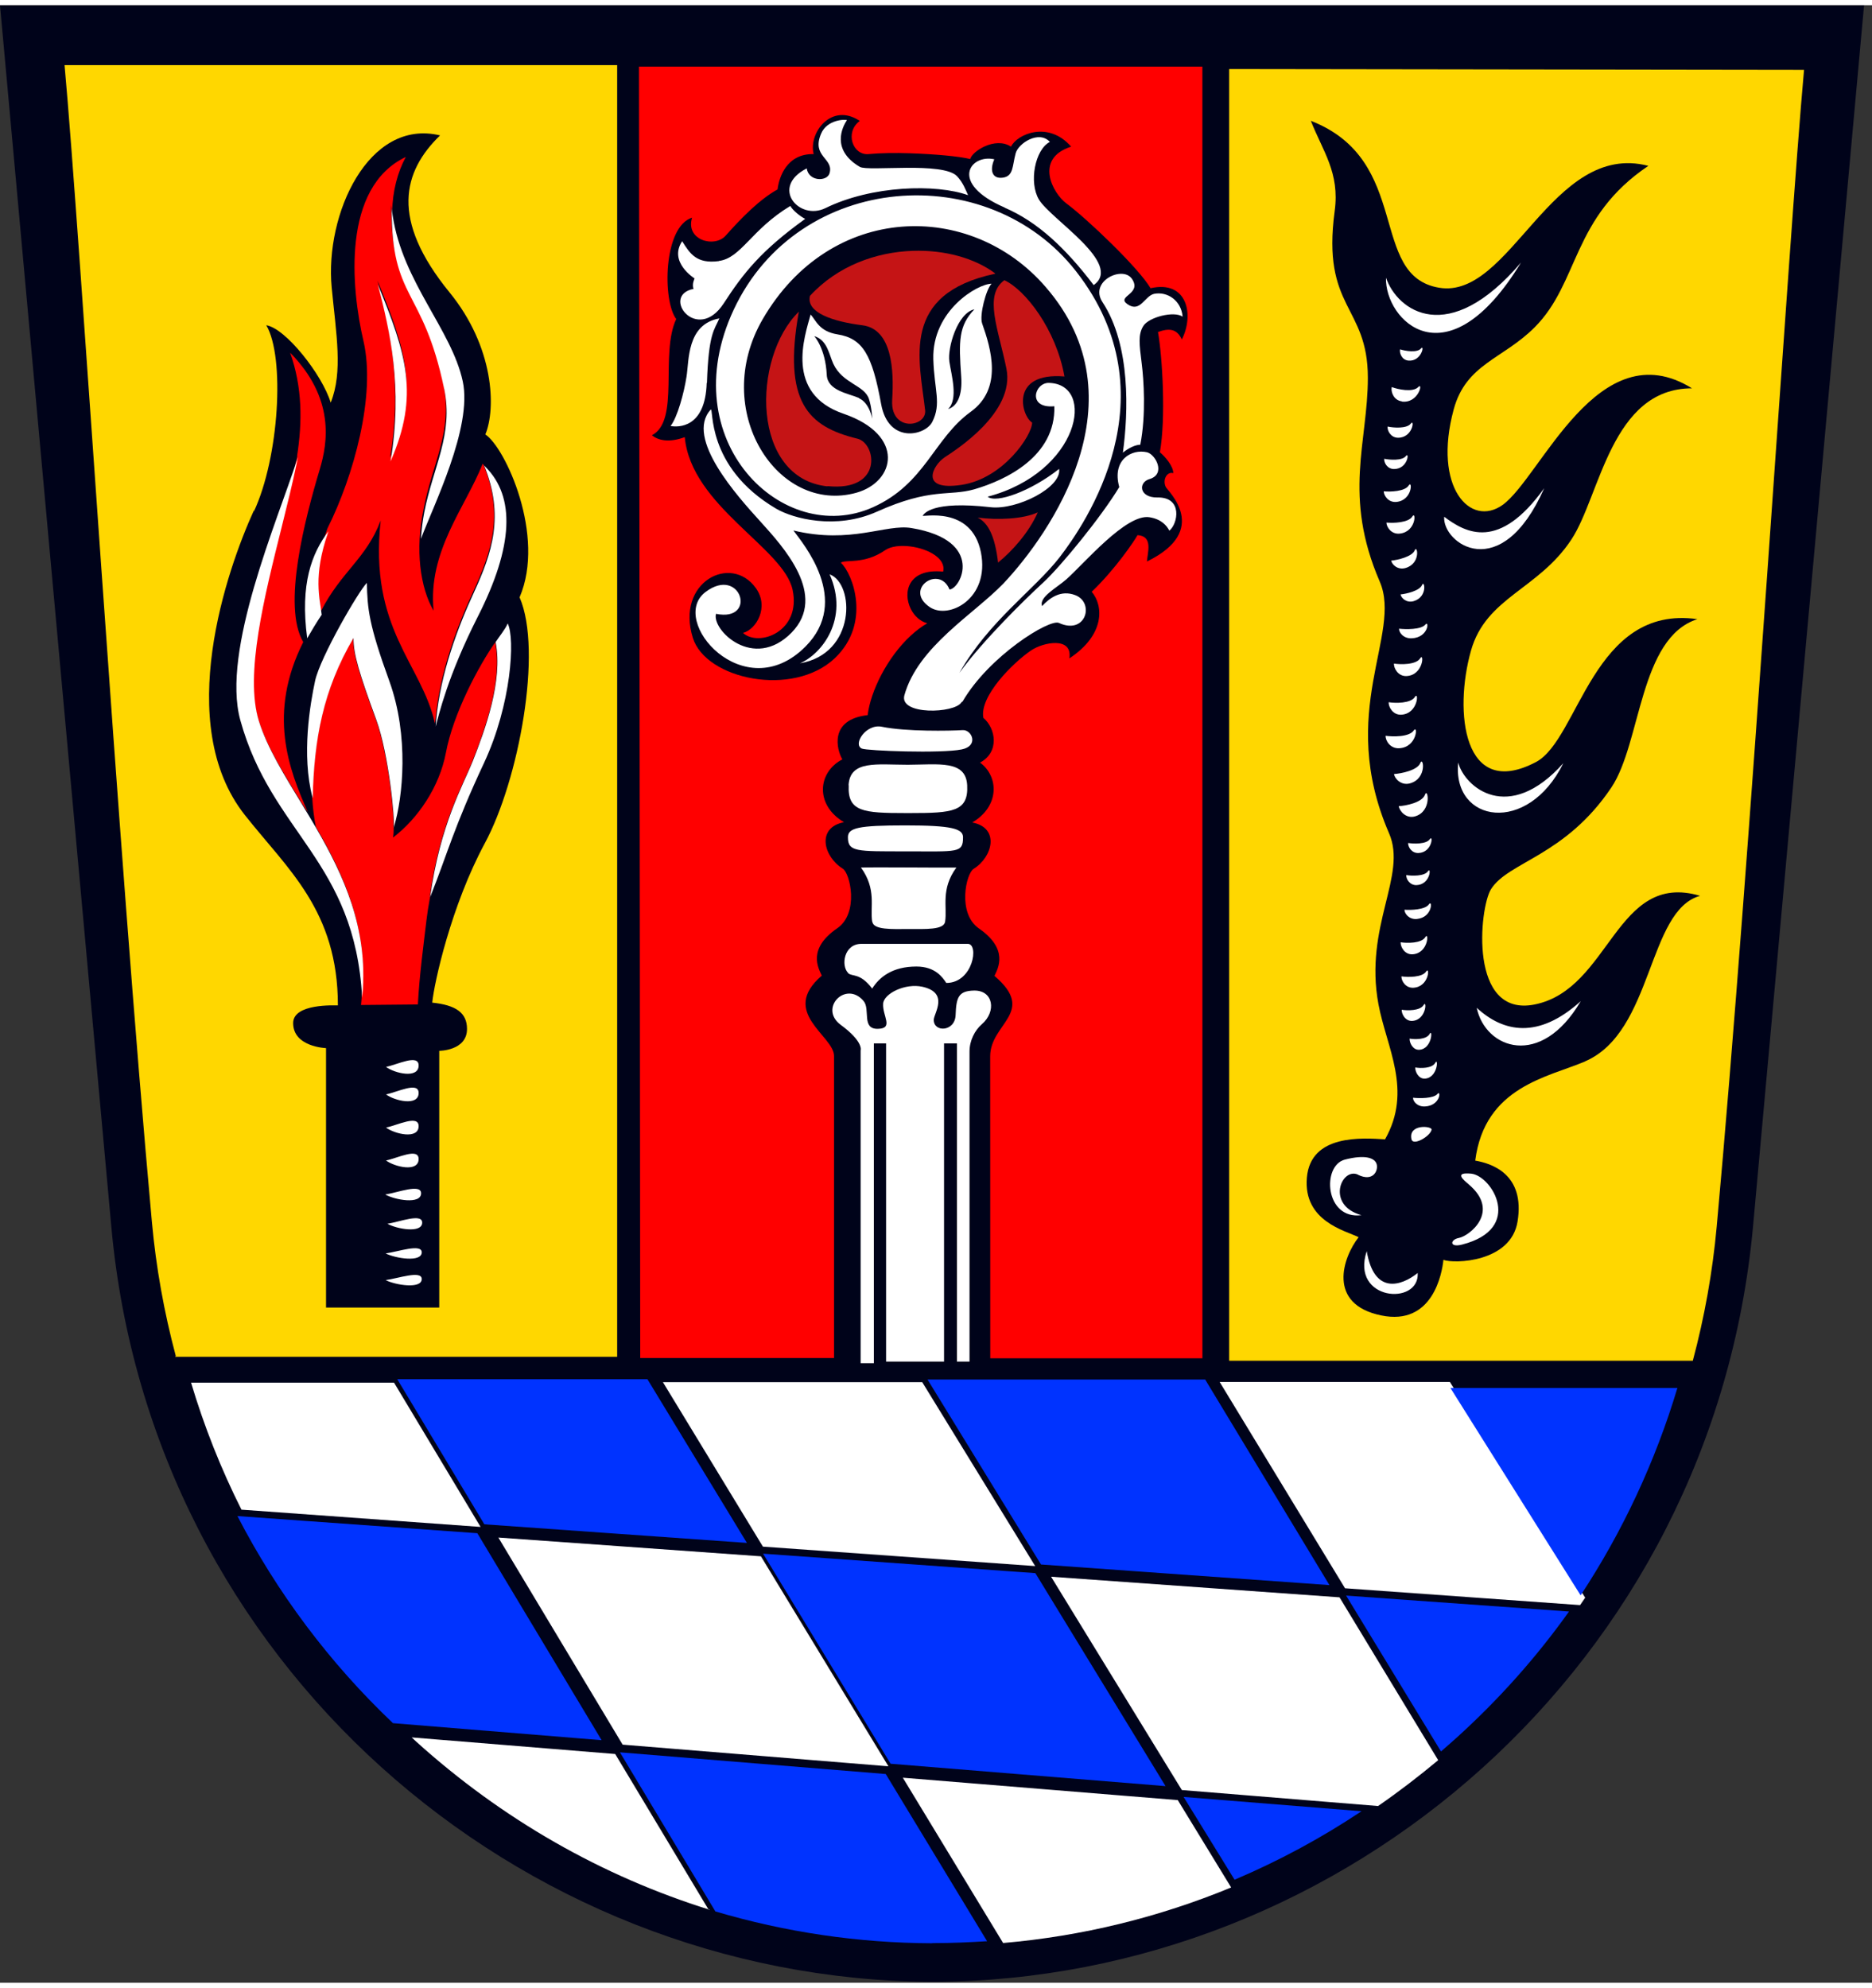
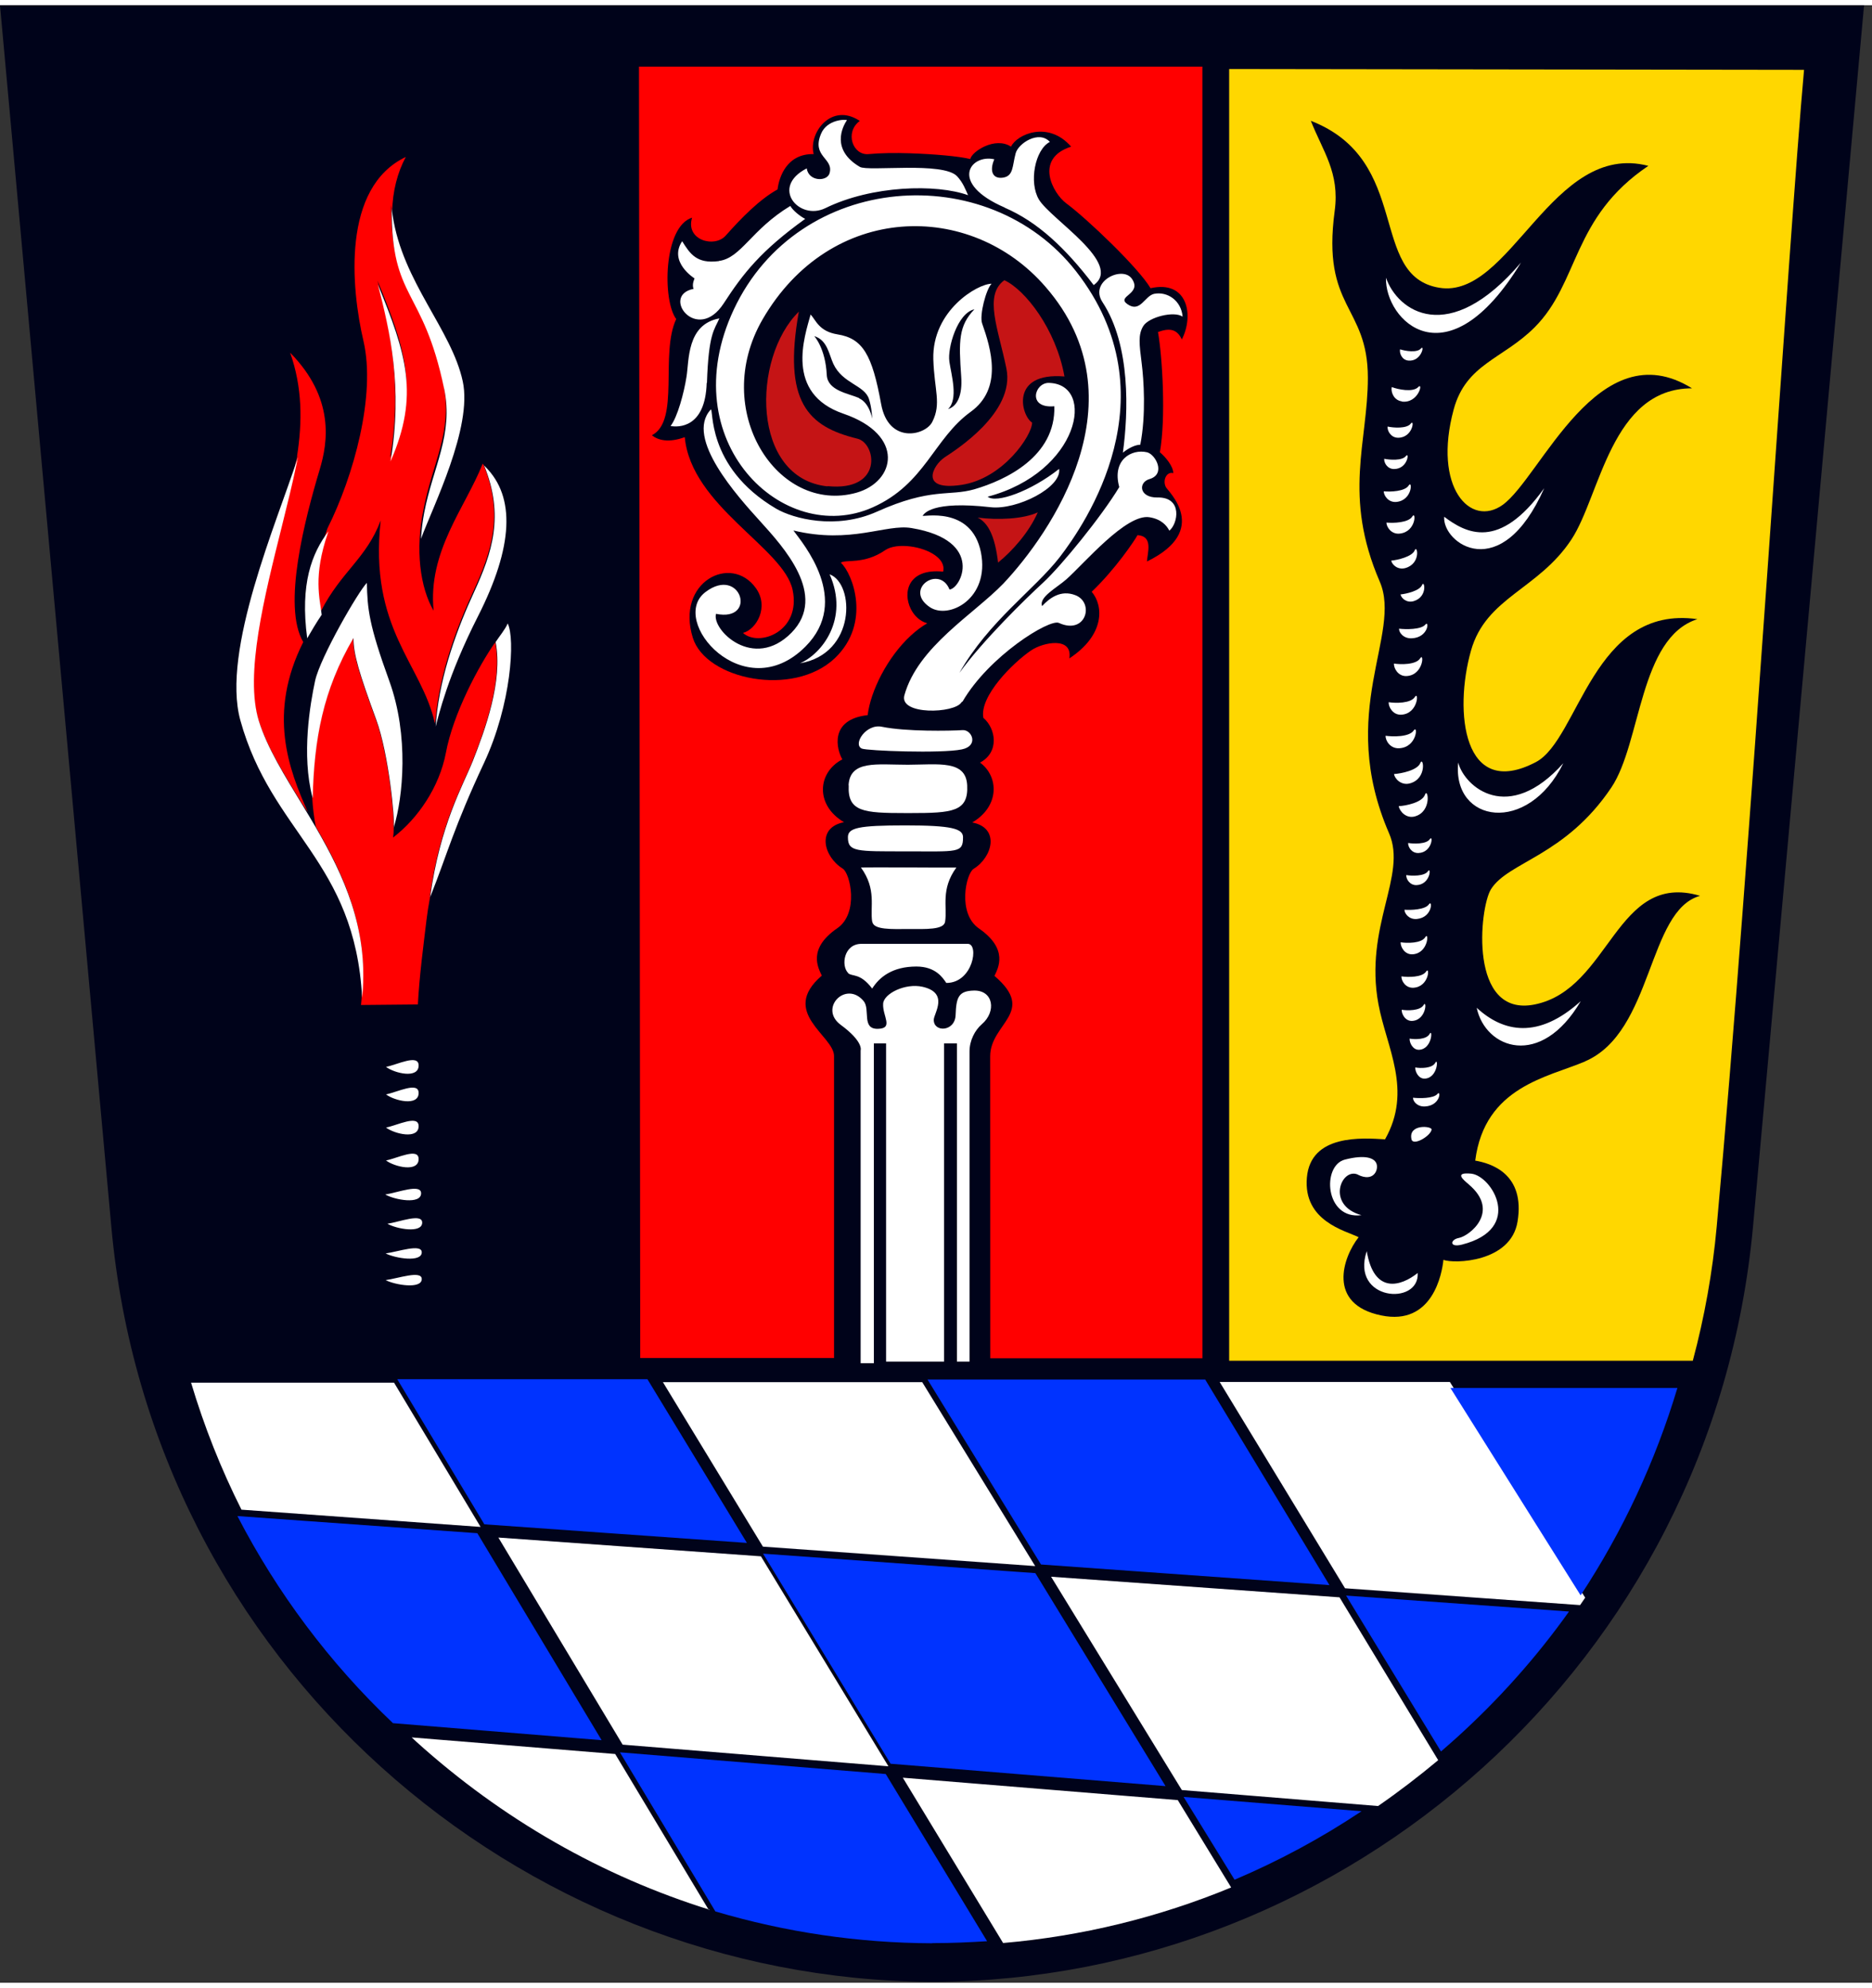
<svg xmlns="http://www.w3.org/2000/svg" width="471" height="500" version="1.1" viewBox="0 0 125 132">
  <rect x="0" y="0" width="125" height="132" fill="#333333" stroke="none" />
  <g transform="translate(-4.15 -11.7)">
    <g transform="matrix(1.8 0 0 -1.8 4.15 11.7)">
-       <path d="m0 0s2.65-29.1 4.13-45.3c1.47-16.2 15.1-27.9 30.4-28h0.05 0.05c15.3 0.05 28.9 11.8 30.4 28 1.47 16.2 4.12 45.3 4.12 45.3z" fill="#00031a" />
+       <path d="m0 0s2.65-29.1 4.13-45.3c1.47-16.2 15.1-27.9 30.4-28h0.05 0.05c15.3 0.05 28.9 11.8 30.4 28 1.47 16.2 4.12 45.3 4.12 45.3" fill="#00031a" />
    </g>
    <g transform="matrix(1.8 0 0 -1.8 110 82.2)" fill="#ffd700">
      <path d="m0 0c-1.38-0.589-3.73-0.933-4.08-3.68 0.589-0.099 1.86-0.49 1.57-2.26-0.246-1.52-2.36-1.57-2.75-1.42-0.049-0.491-0.393-2.46-2.31-2.06-2.02 0.415-1.42 2.16-0.835 2.9-0.491 0.245-2.06 0.589-1.92 2.21s2.06 1.47 2.9 1.42c1.03 1.82 0.054 3.4-0.245 5.01-0.541 2.9 1.08 4.77 0.393 6.34-1.96 4.52 0.498 7.38-0.344 9.33-1.38 3.19-0.442 5.17-0.442 7.56 0 2.7-1.72 2.55-1.23 6.19 0.192 1.42-0.442 2.21-0.885 3.34 3.78-1.47 2.11-5.75 4.76-6.19 2.65-0.442 4.18 5.45 7.76 4.52-2.85-1.92-2.55-4.32-4.22-5.99-1.18-1.18-2.54-1.35-3-3.04-0.786-2.9 0.623-4.4 1.82-3.54 1.42 1.03 3.54 6.48 7.02 4.32-3 0-3.4-3.97-4.47-5.6-1.23-1.87-3.17-2.14-3.73-4.13-0.638-2.26-0.294-5.55 2.41-4.13 1.6 0.845 2.11 5.85 5.99 5.3-2.16-0.687-2.08-4.58-3.19-6.24-1.72-2.56-3.83-2.75-4.47-3.78-0.428-0.691-0.835-4.76 1.62-4.27 2.82 0.563 3 4.96 6.14 4.03-1.96-0.541-1.73-5.05-4.27-6.14m-13.2 36.8v-47.9h17.2c0.433 1.62 0.732 3.28 0.886 4.97 1.26 13.8 2.67 36.6 3.24 42.9z" fill="#ffd700" />
    </g>
    <g transform="matrix(1.8 0 0 -1.8 21.1 45.5)" fill="#ffd700">
-       <path d="m0 0c0.939 2.01 1.16 5.73 0.461 6.91 0.718-0.111 2.08-1.84 2.39-2.87 0.461 1.14 0.202 2.54 0.037 4.27-0.258 2.71 1.36 6.28 4.02 5.64-1.38-1.34-1.86-3.11 0.35-5.82 1.66-2.03 1.73-4.31 1.33-5.27 0.737-0.479 2.25-3.76 1.27-6.04 0.866-1.99-0.036-6.8-1.29-9.12-1.25-2.32-1.88-5.18-1.95-5.91 0.866-0.09 1.29-0.368 1.29-0.976 0-0.811-1.03-0.811-1.03-0.811v-9.52h-4.2v9.62s-1.23 0.04-1.22 0.939c0.015 0.718 1.53 0.645 1.66 0.645 0 3.52-1.86 5.04-3.46 7.07-2.65 3.37-0.656 9.1 0.35 11.3m-2.93-31.4h16.4v47.9h-20.5c0.577-6.33 1.98-29.1 3.24-42.9 0.154-1.69 0.453-3.35 0.886-4.97" fill="#ffd700" />
-     </g>
+       </g>
    <g transform="matrix(1.8 0 0 -1.8 70.6 29.6)">
-       <path d="m0 0c-0.767 0.571-1.88 0.874-3.05 0.836-1.37-0.044-2.8-0.56-3.82-1.67-0.155-0.621 0.857-0.953 1.94-1.09 1.11-0.136 1.18-1.67 1.11-2.76-0.046-0.716 0.406-0.944 0.773-0.883 0.26 0.043 0.478 0.231 0.449 0.495-0.214 1.88-0.932 4.31 2.6 5.06" fill="#c51415" />
-     </g>
+       </g>
    <g transform="matrix(1.8 0 0 -1.8 46.9 102)" fill="#f00">
      <path d="m0 0h7.19v11.2c0 0.754-2.04 1.62-0.454 2.98-0.135 0.291-0.537 0.995 0.577 1.76 0.808 0.558 0.479 2.04 0.197 2.21-0.713 0.442-0.983 1.52 0.049 1.72-1.08 0.638-0.983 1.85-0.061 2.33-0.212 0.357-0.5 1.48 0.939 1.64 0.106 0.889 0.73 2.15 1.6 2.95 0.192 0.177 0.397 0.333 0.611 0.457-0.266 0.07-0.483 0.274-0.611 0.531-0.154 0.31-0.179 0.689 0 0.975 0.177 0.284 0.552 0.474 1.2 0.409 0.118 0.483-0.546 0.845-1.2 0.932-0.369 0.05-0.735 0.013-0.955-0.139-0.774-0.535-1.46-0.332-1.64-0.461 0.442-0.405 1.14-2.24-0.221-3.54-1.55-1.47-4.79-0.792-5.27 0.755-0.642 2.07 1.42 3.13 2.34 1.84 0.5-0.7 0.019-1.53-0.479-1.66 0.59-0.535 2.17 0.05 1.84 1.6-0.331 1.55-3.76 3.1-4 5.66-0.608-0.221-0.995-0.111-1.22 0.07 1.05 0.535 0.295 3.02 0.903 4.31-0.516 0.682-0.479 3.43 0.589 3.76-0.258-0.829 0.829-1.14 1.25-0.663 0.563 0.636 1.25 1.34 1.92 1.71 0.055 0.442 0.331 1.33 1.34 1.31-0.202 0.792 0.664 1.93 1.71 1.23-0.571-0.424-0.258-1.29 0.331-1.23 0.427 0.04 0.984 0.05 1.54 0.03 0.905-0.03 1.82-0.112 2.23-0.214 0.05 0.276 0.921 0.847 1.51 0.46 0.221 0.461 1.38 0.976 2.23 0-1.38-0.442-0.679-1.73-0.184-2.1 0.774-0.571 2.69-2.4 3.13-3.15 1.38 0.313 1.62-1.01 1.16-1.9-0.184 0.405-0.479 0.423-0.884 0.276 0.166-0.94 0.295-3.2 0.07-4.46 0.202-0.166 0.497-0.516 0.497-0.774-0.24 0.07-0.407-0.255-0.276-0.516 0.07-0.147 1.68-1.6-0.7-2.76 0.02 0.332 0.239 0.94-0.35 0.977-0.111-0.203-0.811-1.25-1.7-2.1 0.442-0.516 0.497-1.6-0.829-2.47 0.129 0.811-0.958 0.608-1.42 0.295-0.676-0.46-1.92-1.7-1.77-2.5 0.464-0.395 0.606-1.27-0.123-1.66 0.7-0.513 0.733-1.62-0.289-2.22 1.03-0.197 0.762-1.28 0.05-1.72-0.282-0.176-0.61-1.65 0.197-2.21 1.11-0.77 0.712-1.47 0.577-1.76 1.58-1.35-0.159-1.75-0.159-2.98l3e-3 -11.2h7.87l-1e-3 47.9h-20.9z" fill="#f00" />
    </g>
    <g transform="matrix(1.8 0 0 -1.8 67.2 41.9)">
      <path d="m0 0c-0.407-0.272-0.956-1.25 0.64-1.01 1.55 0.233 2.62 1.84 2.62 2.31-0.407 0.252-0.834 1.88 1.2 1.71-0.311 1.75-1.46 3.22-2.23 3.57-0.776-0.562-0.218-1.82 0.077-3.28 0.33-1.63-1.9-3.03-2.31-3.3" fill="#c51415" />
    </g>
    <g transform="matrix(1.8 0 0 -1.8 70.8 48.9)">
      <path d="m0 0c0.524 0.427 1.14 1.11 1.47 1.86-0.543-0.252-1.49-0.291-2.23-0.194 0.388-0.194 0.641-0.679 0.757-1.67" fill="#c51415" />
    </g>
    <g transform="matrix(1.8 0 0 -1.8 59.4 43.8)">
      <path d="m0 0c2.08-0.213 1.82 1.59 1.11 1.76-1.83 0.444-2.77 1.36-2.17 4.71-1.75-1.71-1.78-6.19 1.07-6.48" fill="#c51415" />
    </g>
    <g transform="matrix(1.8 0 0 -1.8 110 118)" fill="#fff">
      <path d="m0 0-5.02 8h-8.54l4.65-7.65 8.72-0.624c0.063 0.09 0.125 0.181 0.186 0.271m-9.11 0.017-10.7 0.764 4.85-7.91 7.28-0.593c0.765 0.528 1.51 1.1 2.23 1.7zm-25.1 7.98 3.71-6.1 10.1-0.721-4.19 6.82zm19.1-15.5-10.2 0.831 3.72-6.13c2.92 0.252 5.77 0.949 8.46 2.06zm-17.4-4.07-3.47 5.78-7.55 0.615c0.06-0.051 0.11-0.103 0.166-0.154 3.18-2.87 6.88-4.99 10.9-6.24m-8.51 14.2-3.21 5.35h-7.53c0.488-1.63 1.11-3.2 1.87-4.71zm10.4-1.09-9.74 0.696 4.61-7.68 9.86-0.803z" fill="#fff" />
    </g>
    <g transform="matrix(1.8 0 0 -1.8 101 104)" fill="#03f">
      <path d="m0 0 4.83-7.69c1.56 2.37 2.77 4.96 3.59 7.69zm4.4-8.29-8.27 0.591 3.52-5.78c0.192 0.166 0.383 0.333 0.572 0.503 1.57 1.42 2.97 2.99 4.18 4.69m-13.5 8.6h-10.3l4.21-6.86 10.7-0.764zm-10.1-20.9h0.04c0.659 0 1.32 0.03 1.97 0.07l-3.76 6.2-9.86 0.804 3.54-5.9c2.59-0.767 5.29-1.17 8.03-1.18zm-16.9 15.2-8.9 0.636c1.47-2.84 3.41-5.44 5.77-7.68l7.74-0.631zm26.2-9.78 1.89-3.07c1.64 0.696 3.21 1.54 4.71 2.54zm-5.5 8.3-10.1 0.721 4.73-7.79 10.2-0.83zm-10.7 1.12-3.69 6.07h-9.28l3.23-5.38z" fill="#03f" />
    </g>
    <g transform="matrix(1.8 0 0 -1.8 22.9 46.3)">
      <path d="M 0,0 C 0.218,0.792 0.417,1.566 0.547,2.331 0.4,1.609 0.204,0.817 0,0" fill="#00031a" />
    </g>
    <g transform="matrix(1.8 0 0 -1.8 30.2 41.9)" fill="#f00">
      <path d="m0 0c0.467 2.78-0.025 4.81-0.467 6.56 1.06-2.58 1.55-4.1 0.467-6.56m-2.56-5.68c0.758 1.47 1.68 1.94 2.21 3.35-0.442-4.03 1.52-5.31 2.01-7.52 0.01 0.06 0.018 0.122 0.027 0.183 0.159 1.72 0.806 3.43 1.4 4.71 0.672 1.46 1.14 2.84 0.373 4.7 0.016-0.015 0.028-0.031 0.043-0.046-0.023 0.026-0.046 0.052-0.07 0.077-0.639-1.62-2.04-3.24-1.82-5.45-0.499 0.851-0.692 2.27-0.369 3.78 0.321 1.68 1.09 2.89 0.738 4.6-0.781 3.76-1.96 3.27-1.94 6.68 9e-3 -0.089 0.021-0.176 0.034-0.263 0.015 0.761 0.199 1.46 0.506 2.03-2.38-1.13-2.03-4.86-1.57-6.83 0.467-2.01-0.368-5.01-1.33-6.93 0-0.01-0.01-0.02-0.013-0.03-0.565-1.63-0.302-2.44-0.236-3.05m-0.927 5.55c-0.131-0.765-0.329-1.54-0.547-2.33-0.653-2.62-1.38-5.5-0.856-7.22 0.309-1.01 0.951-2.03 1.63-3.14 0.074-0.107 0.146-0.214 0.216-0.319-0.713 1.6-1.5 3.66-0.172 6.31-0.786 1.33 0.063 4.57 0.614 6.41 0.295 0.982 0.565 2.63-1.1 4.32 0.454-1.28 0.458-2.56 0.253-3.86 0.01 0.016 0.012 0.034 0.017 0.05-0.015-0.075-0.03-0.152-0.046-0.228m2.44-19.7c-0.01-0.153-0.018-0.304-0.035-0.452l2.11 0.02c0.05 1.03 0.222 2.31 0.32 3.14 0.028 0.236 0.074 0.537 0.138 0.88-0.01-0.02-0.013-0.03-0.019-0.05 0.354 2.67 1.23 4.16 1.57 5.02 0.466 1.18 1.14 3 0.859 4.44-0.603-0.859-1.56-2.64-1.83-4.1-0.24-1.26-1.03-2.43-1.96-3.14 0.018 0.09 0.026 0.23 0.027 0.412-5e-3 -0.02-0.01-0.03-0.015-0.05 0.056 0.277-0.18 2.73-0.644 4-0.627 1.71-0.848 2.41-0.848 3.04-1.12-1.93-1.46-3.74-1.51-5.93 0 0.01 0 0.02-0.01 0.03 0.024-0.404 0.07-0.774 0.135-1.1 1.02-1.75 1.93-3.72 1.72-6.16" fill="#f00" />
    </g>
    <g transform="matrix(1.8 0 0 -1.8 25.6 52.2)">
      <path d="m0 0c4e-3 8e-3 9e-3 0.016 0.013 0.024-4e-3 -6e-3 -0.01-0.014-0.014-0.021 0-1e-3 1e-3 -2e-3 1e-3 -3e-3" fill="#c51415" />
    </g>
    <g fill="#fff">
      <g transform="matrix(1.8 0 0 -1.8 62.5 81)">
        <path d="m0 0h0.454v-11.8h2.15v11.8h0.479v-11.8h0.466v11.5c0 0.405 0.197 0.786 0.455 1.01 0.553 0.474 0.429 1.26-0.283 1.25-0.589-0.01-0.663-0.258-0.688-0.909-0.023-0.626-0.822-0.65-0.81-0.171 6e-3 0.236 0.577 0.994-0.418 1.22-0.645 0.144-1.44-0.257-1.46-0.626-0.031-0.456 0.405-0.921-0.197-0.933-0.616-0.013-0.27 0.724-0.528 1.03-0.654 0.78-1.68-0.27-0.847-0.884 0.858-0.631 0.737-0.945 0.737-0.945v-11.6h0.491zm-0.958 2.61c0.147-0.147 0.442 0.025 0.896-0.577 0.267 0.428 0.755 0.818 1.64 0.818 0.712 0 0.977-0.413 1.11-0.609 0.995 0 1.22 1.45 0.799 1.45h-3.95c-0.651 0-0.762-0.81-0.491-1.08m0.897 1.9c0.047-0.307 0.728-0.273 1.35-0.27 0.625-0 1.3-0.037 1.35 0.27 0.086 0.558-0.172 1.2 0.418 2.01-0.494-0.01-2.99 0.019-3.54 0 0.589-0.81 0.331-1.46 0.417-2.01m1.24 2.61c1.94 0 2.13-0.073 2.13 0.524 0 0.318-0.422 0.439-2.14 0.439-1.75 0-2.13-0.092-2.13-0.439 0-0.544 0.31-0.524 2.15-0.524m-2.12 2.45c-0.05-0.981 0.54-1.03 2.11-1.03h0.174c1.57 0 2.16 0.051 2.11 1.03-0.048 0.941-1.05 0.768-2.2 0.762-1.15 0-2.15 0.179-2.2-0.762m0.497 1.36c0.181-0.08 2.93-0.187 3.7-0.03 0.647 0.129 0.378 0.739 0.031 0.716-0.467-0.03-2.09-0.06-2.99 0.124-0.591 0.125-1.09-0.653-0.747-0.809m-0.1 13c-0.391 0.171-1.17 0.269-1.2 0.856-0.049 1-0.465 1.44-0.465 1.44 0.49-0.147 0.546-0.677 0.71-1.03 0.342-0.734 1.15-0.783 1.32-1.3 0.108-0.324 0.122-0.734 0.122-0.734s-0.098 0.587-0.489 0.758m3.35 1.37c-0.074 0.489 0.293 1.79 0.929 1.93-0.587-0.612-0.584-1.17-0.489-2.5 0.049-0.685-0.147-1.1-0.489-1.2 0.391 0.367 0.122 1.27 0.049 1.76m0.493-12.6c0.977 1.68 3.22 3.07 3.57 2.91 1.01-0.46 1.33 0.756 0.608 1.03-0.54 0.208-0.958-0.111-1.23-0.405-0.129 0.331 0.547 0.679 0.902 0.994 0.664 0.59 2.22 2.44 3.08 2.3 0.442-0.07 0.644-0.313 0.737-0.497 0.313 0.239 0.515 1.25-0.443 1.23-0.675-0.01-0.72 0.556-0.294 0.682 0.626 0.184 0.221 0.921-0.09 0.994-0.569 0.134-1.31-0.276-1.03-1.29-0.663-1.1-2.16-2.93-2.82-3.54-0.664-0.608-2.25-2.16-3.11-3.35 1.09 1.92 2.78 3.08 3.72 4.29 0.94 1.22 4.22 5.97 0.608 10.6-3.27 4.19-10.3 3.7-12.7-1.42-2.28-4.88 1.84-8.82 5.16-7.33 1.94 0.865 2.26 2.55 3.63 3.54 1.2 0.866 0.756 2.34 0.424 3.28-0.106 0.3 0.148 1.27 0.35 1.47-0.516 0-2.21-0.995-2.16-2.8 0.037-1.16 0.306-1.64-0.037-2.32-0.258-0.516-1.63-0.836-1.9 0.663-0.332 1.82-0.676 2.43-1.62 2.58-0.682 0.111-0.793 0.516-0.995 0.737-0.221-0.811-0.971-2.93 1.22-3.68 2.3-0.792 1.93-2.52 0.479-2.93-2.93-0.817-5.43 3.06-3.48 6.43 2.52 4.34 7.72 4.42 10.5 1.2 3.63-4.18 0.184-9.14-1.57-11-1.1-1.14-3.17-2.34-3.67-4.14-0.206-0.746 1.87-0.681 2.12-0.258m6.32 15.7c-0.341 0.504-1.6-0.09-1.09-0.866 1.05-1.6 0.958-4.09 0.755-5.58 0.203 0.165 0.461 0.294 0.645 0.294 0.221 1.11 0.126 2.44 0.055 3-0.092 0.737-0.139 1.08 0.056 1.4 0.202 0.332 1.14 0.571 1.46 0.35-0.05 0.589-0.553 0.939-1.05 0.847-0.357-0.07-0.516-0.718-0.995-0.386-0.437 0.302 0.553 0.368 0.166 0.939m-4.72 2.64c1.21-0.52 2.25-1.49 3.3-2.87 1.11 0.792-1.58 2.43-2.03 3.17-0.382 0.637-0.147 1.86 0.405 2.14-0.405 0.442-1.17-0.05-1.27-0.424-0.129-0.479-0.073-0.847-0.479-0.903-0.383-0.05-0.497 0.258-0.313 0.682-0.884 0.203-1.71-0.884 0.387-1.79m-7.35 1.45c-1.36-0.7-0.276-1.95 0.7-1.47 1.72 0.843 4.11 0.903 5.29 0.479-0.092 0.203-0.184 0.461-0.405 0.7-0.513 0.555-3.3 0.169-3.61 0.35-1.08 0.635-0.645 1.49-0.479 1.73-0.055 0.04-0.735 0.03-0.958-0.498-0.368-0.865 0.481-0.904 0.313-1.47-0.092-0.313-0.773-0.313-0.847 0.184m-3.26-3.44c-0.827-0.11-1.07 0.276-1.36 0.737-0.516-0.774 0.46-1.38 0.46-1.38s-0.11-0.221-0.036-0.387c-1.24-0.239 0.128-2.06 1.12-0.534 0.72 1.11 1.38 1.95 3.02 3.13-0.184 0.09-0.46 0.313-0.552 0.479-1.46-0.884-1.82-1.93-2.65-2.04m-0.443-4.53c0.061 1.86 0.276 1.97 0.461 2.4-1.22-0.221-1.12-1.58-1.22-2.17-0.092-0.589-0.332-1.49-0.59-1.82 0.277-0.05 1.29-0.09 1.34 1.6m3.46-10.4c2.08 0.35 2.04 2.95 1.1 3.3 0.737-1.66-0.294-2.96-1.1-3.3m5.55 2.73c-0.368 0.94-1.72 0.02-0.737-0.645 0.7-0.479 2.24 0.307 1.9 2.03-0.353 1.76-2.21 1.29-2.16 1.36 0.056 0.07 0.327 0.562 2.52 0.313 0.976-0.111 2.65 0.737 2.54 1.42-1.05-0.83-2.34-1.29-2.65-1.03 3.41 0.902 4.04 4.18 2.27 4.22-0.535 0.011-0.81-0.958 0.203-0.866 0.055-1.86-1.8-2.74-2.97-3.08-0.941-0.269-1.6 0.074-3.61-0.829-1.52-0.682-3.11-0.258-3.74 0.111-2.65 1.56-2.3 3.81-2.43 3.67-0.958-1.05 0.995-3.21 1.84-4.14 0.848-0.94 2.52-2.74 1.16-4.13-1.41-1.43-2.97 0.111-2.8 0.7 1.55-0.313 0.926 1.8-0.387 0.811-1.4-1.05 1.42-4.31 3.7-2.03 1.72 1.72-0.092 3.83-0.442 4.31 2.14-0.516 3.43 0.251 4.38 0.09 2.76-0.46 1.82-2.28 1.4-2.28" fill="#fff" />
      </g>
      <g transform="matrix(1.8 0 0 -1.8 35.7 62.2)">
        <path d="m0 0c-0.339-0.854-1.21-2.35-1.57-5.02 0.01 0.017 0.012 0.032 0.019 0.049 0.62 1.56 0.861 2.54 1.98 4.93 1.01 2.16 1.16 4.61 0.877 5.17-0.093-0.224-0.317-0.485-0.448-0.691 1e-3 -1e-3 1e-3 -1e-3 1e-3 -2e-3 0.278-1.44-0.393-3.26-0.859-4.44m0.056 6.29c-0.591-1.28-1.24-2.99-1.4-4.71-0.01-0.091-0.017-0.181-0.022-0.271 0.112 0.41 0.437 1.86 1.57 4.09 1.31 2.58 1.4 4.43 0.267 5.55-0.015 0.02-0.028 0.03-0.043 0.05 0.765-1.87 0.299-3.25-0.373-4.71m-4.47-1.69c0-0.626 0.221-1.33 0.847-3.04 0.465-1.27 0.7-3.72 0.645-4 0.01 0.015 0.01 0.034 0.014 0.049 0.325 1.07 0.565 3.35-0.18 5.4-0.755 2.08-0.81 2.67-0.829 3.63-0.313-0.313-1.73-2.76-1.92-3.63-0.184-0.861-0.512-2.74-0.099-4.32 0-0.01 0-0.019 0.01-0.028 0.052 2.19 0.383 4 1.51 5.93m0.336-13.2c0.212 2.44-0.706 4.41-1.72 6.16-0.164 0.282-0.33 0.559-0.495 0.83-0.674 1.11-1.32 2.14-1.63 3.14-0.529 1.72 0.203 4.6 0.856 7.22 0.204 0.817 0.4 1.61 0.548 2.33 0.015 0.08 0.031 0.153 0.045 0.227-0.01-0.02-0.011-0.03-0.016-0.05-0.751-2.33-2.83-7.12-2.12-9.7 1.16-4.2 4.25-5.21 4.52-10.3 0 0.045 0.01 0.089 0.01 0.133m-2.05 13.2c0.137 0.241 0.367 0.624 0.514 0.838 0 0.01 0.01 0.015 0.015 0.021 0 0 0.01 0.01 0.01 0.013-0.066 0.61-0.329 1.42 0.235 3.05 0.01 0.017 0.01 0.032 0.016 0.048-0.614-0.81-1.06-1.94-0.788-3.97m3.09 6.56c1.08 2.46 0.589 3.98-0.467 6.56 0.442-1.74 0.934-3.78 0.467-6.56m1.99 2.7c0.353-1.7-0.416-2.91-0.738-4.59-0.059-0.309-0.103-0.634-0.122-0.98 0.442 1.2 1.92 4.13 1.55 5.84-0.413 1.92-2.23 3.68-2.6 6.15-0.013 0.09-0.024 0.174-0.033 0.263-0.025-3.41 1.16-2.92 1.94-6.68" fill="#fff" />
      </g>
      <g transform="matrix(1.8 0 0 -1.8 29.9 96.8)">
        <path d="m0 0c0.353-0.182 1.34-0.344 1.34 0.04 0 0.335-0.883 0.021-1.34-0.04m0 0.99c0.353-0.182 1.34-0.344 1.34 0.04 0 0.335-0.883 0.021-1.34-0.04m0.066 1.1c0.339-0.195 1.29-0.368 1.29 0.043 0 0.358-0.848 0.022-1.29-0.043m1.25 1.13c0 0.369-0.874 0.022-1.33-0.045 0.35-0.201 1.33-0.38 1.33 0.045m-0.092 1.27c0 0.438-0.796 0.026-1.21-0.053 0.318-0.239 1.21-0.451 1.21 0.053m0 1.22c0 0.438-0.796 0.027-1.21-0.053 0.318-0.239 1.21-0.451 1.21 0.053m0 1.23c0 0.438-0.796 0.026-1.21-0.053 0.318-0.239 1.21-0.451 1.21 0.053m0 1.02c0 0.438-0.796 0.026-1.21-0.053 0.318-0.239 1.21-0.451 1.21 0.053" fill="#fff" />
      </g>
      <g transform="matrix(1.8 0 0 -1.8 99.3 64.4)">
        <path d="m0 0c-0.104-0.291-0.711-0.411-0.973-0.424 0.029-0.186 0.272-0.469 0.596-0.381 0.654 0.179 0.481 1.1 0.377 0.805m-0.56 0.42c0.655 0.177 0.495 1.03 0.388 0.756-0.108-0.272-0.715-0.393-0.977-0.409 0.027-0.173 0.265-0.434 0.589-0.347m0.14 1.96c-0.163-0.244-0.782-0.233-1.04-0.194-0.01-0.174 0.168-0.48 0.502-0.463 0.678 0.034 0.702 0.901 0.539 0.657m-0.44 12.2c0.623-0.08 0.803 0.743 0.61 0.538-0.193-0.206-0.754-0.09-0.983-0-0.041-0.166 0.065-0.489 0.373-0.531m0.71 1.96c-0.148-0.17-0.593-0.09-0.775-0.03-0.029-0.134 0.061-0.392 0.305-0.417 0.493-0.05 0.618 0.618 0.47 0.448m-0.85-3.31c0.556-0 0.62 0.722 0.474 0.526-0.146-0.197-0.651-0.158-0.861-0.111-0.018-0.147 0.113-0.413 0.387-0.415m-0.15-1.16c0.519-0 0.578 0.662 0.442 0.482-0.136-0.181-0.608-0.144-0.804-0.102-0.016-0.134 0.106-0.378 0.362-0.38m0.09-1.22c0.607 0.06 0.593 0.835 0.456 0.611-0.136-0.225-0.692-0.242-0.926-0.217-0-0.157 0.171-0.423 0.47-0.394m0.59-0.54c-0.141-0.234-0.717-0.251-0.96-0.225-0-0.163 0.177-0.44 0.487-0.41 0.629 0.061 0.614 0.869 0.473 0.635m-0.25-1.91c0.585 0.173 0.432 0.889 0.338 0.654-0.093-0.234-0.636-0.359-0.87-0.381 0.026-0.146 0.243-0.359 0.532-0.273m0.611-0.63c-0.086-0.215-0.584-0.329-0.798-0.35 0.023-0.133 0.222-0.327 0.487-0.249 0.537 0.159 0.397 0.814 0.311 0.599m0.12-1.47c-0.152-0.188-0.731-0.18-0.973-0.15-9e-3 -0.135 0.157-0.371 0.47-0.357 0.633 0.026 0.655 0.695 0.503 0.507m-0.19-1.25c-0.152-0.244-0.731-0.233-0.973-0.194-0.01-0.174 0.157-0.48 0.47-0.463 0.633 0.034 0.655 0.901 0.503 0.657m-0.7-2.09c0.633 0.034 0.656 0.901 0.503 0.657-0.152-0.243-0.73-0.233-0.972-0.194-0.01-0.174 0.156-0.48 0.469-0.463m6.01-1.8c-2.04-2.28-3.66-0.884-3.9 0.025-0.221-2.24 2.58-2.7 3.9-0.025m-0.709 10.2c-1.67-2.33-2.9-1.67-3.71-1.06-0.073-0.983 2.11-2.56 3.71 1.06m-0.859 8.37c-2.7-3.17-4.59-1.79-5.01-0.565-0.049-1.57 2.26-3.95 5.01 0.565" fill="#fff" />
      </g>
    </g>
    <g transform="matrix(1.8 0 0 -1.8 98.4 87.4)">
      <path d="m0 0c0.058-0.263 0.709 0.12 0.746 0.359 0.021 0.135-0.875 0.221-0.746-0.359m0.961 1.68c-0.141-0.171-0.678-0.166-0.903-0.138-9e-3 -0.123 0.146-0.337 0.437-0.325 0.587 0.026 0.607 0.635 0.466 0.463m-0.461 0.57c0.484 0.032 0.5 0.807 0.384 0.589-0.116-0.218-0.559-0.21-0.744-0.175-7e-3 -0.157 0.121-0.43 0.36-0.414m-0.21 1.07c0.484 0.032 0.5 0.807 0.384 0.589s-0.559-0.21-0.744-0.175c-7e-3 -0.157 0.121-0.43 0.36-0.414m-0.26 1.07c0.529 0.032 0.546 0.808 0.419 0.589-0.127-0.218-0.61-0.21-0.812-0.175-8e-3 -0.157 0.132-0.43 0.393-0.414m0.04 1.23c0.595 0.033 0.615 0.824 0.472 0.601s-0.687-0.215-0.915-0.179c-8e-3 -0.16 0.149-0.438 0.443-0.422m-0.03 1.24c0.595 0.034 0.614 0.871 0.472 0.636-0.143-0.236-0.687-0.227-0.915-0.19-8e-3 -0.169 0.149-0.463 0.443-0.446m0.16 1.31c0.593 0.058 0.579 0.743 0.446 0.543s-0.677-0.22-0.906-0.2c-2e-3 -0.138 0.167-0.371 0.46-0.343m0.41 1.77c-0.128-0.191-0.605-0.176-0.804-0.142-0.01-0.138 0.124-0.381 0.382-0.372 0.522 0.02 0.55 0.705 0.422 0.514m0.07 1.19c-0.128-0.191-0.605-0.176-0.804-0.142-0.01-0.138 0.124-0.381 0.382-0.372 0.522 0.02 0.55 0.705 0.422 0.514m1.44-12.8c1.2-1.01 0.024-1.92-0.368-1.99-0.318-0.059-0.359-0.368 0.122-0.245 2.31 0.589 1.11 2.55 0.344 2.63-0.652 0.063-0.298-0.225-0.098-0.393m-3.78-2.48c-0.614-1.84 1.96-2.04 1.89-0.81-0.614-0.492-1.62-0.811-1.89 0.81m-0.32 2.83c0.565-0.27 0.752 0.161 0.688 0.393-0.064 0.232-0.418 0.368-1.18 0.172-0.866-0.223-0.737-2.24 0.614-2.06-1.33 0.368-0.74 1.79-0.123 1.5m4.4 6.19c0.319-1.52 2.38-2.28 3.86 0.246-1.57-1.42-2.87-1.16-3.86-0.246" fill="#fff" />
    </g>
  </g>
</svg>